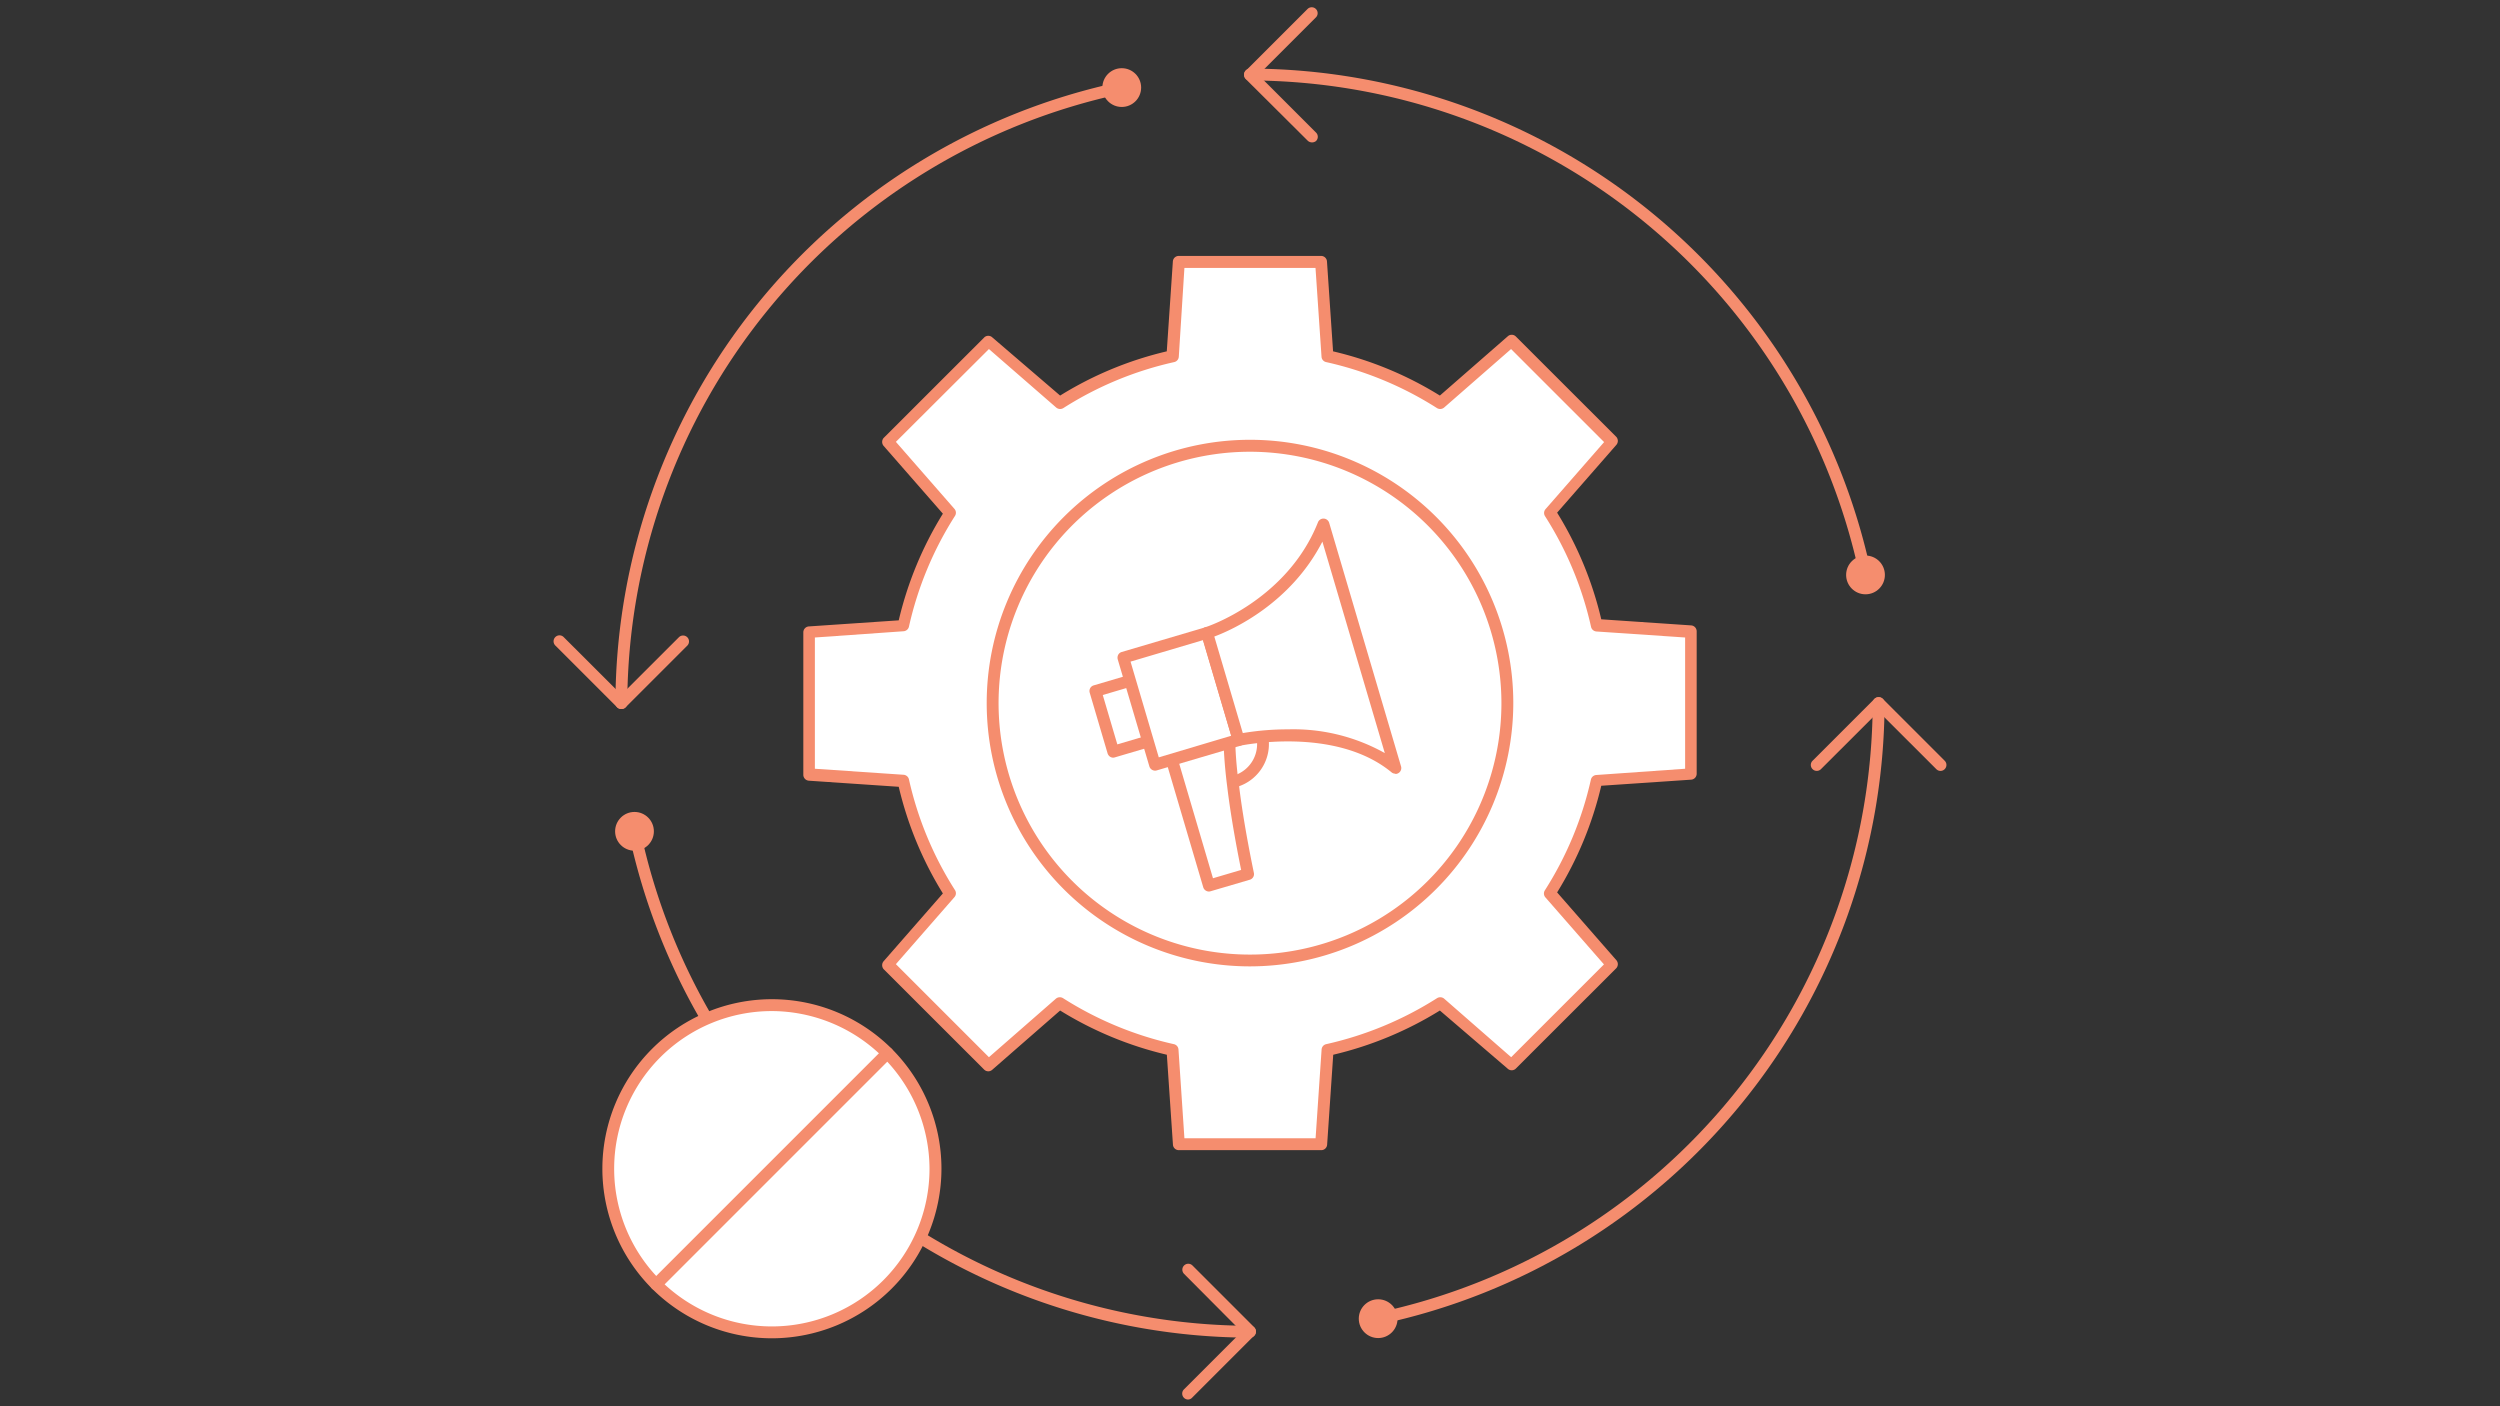
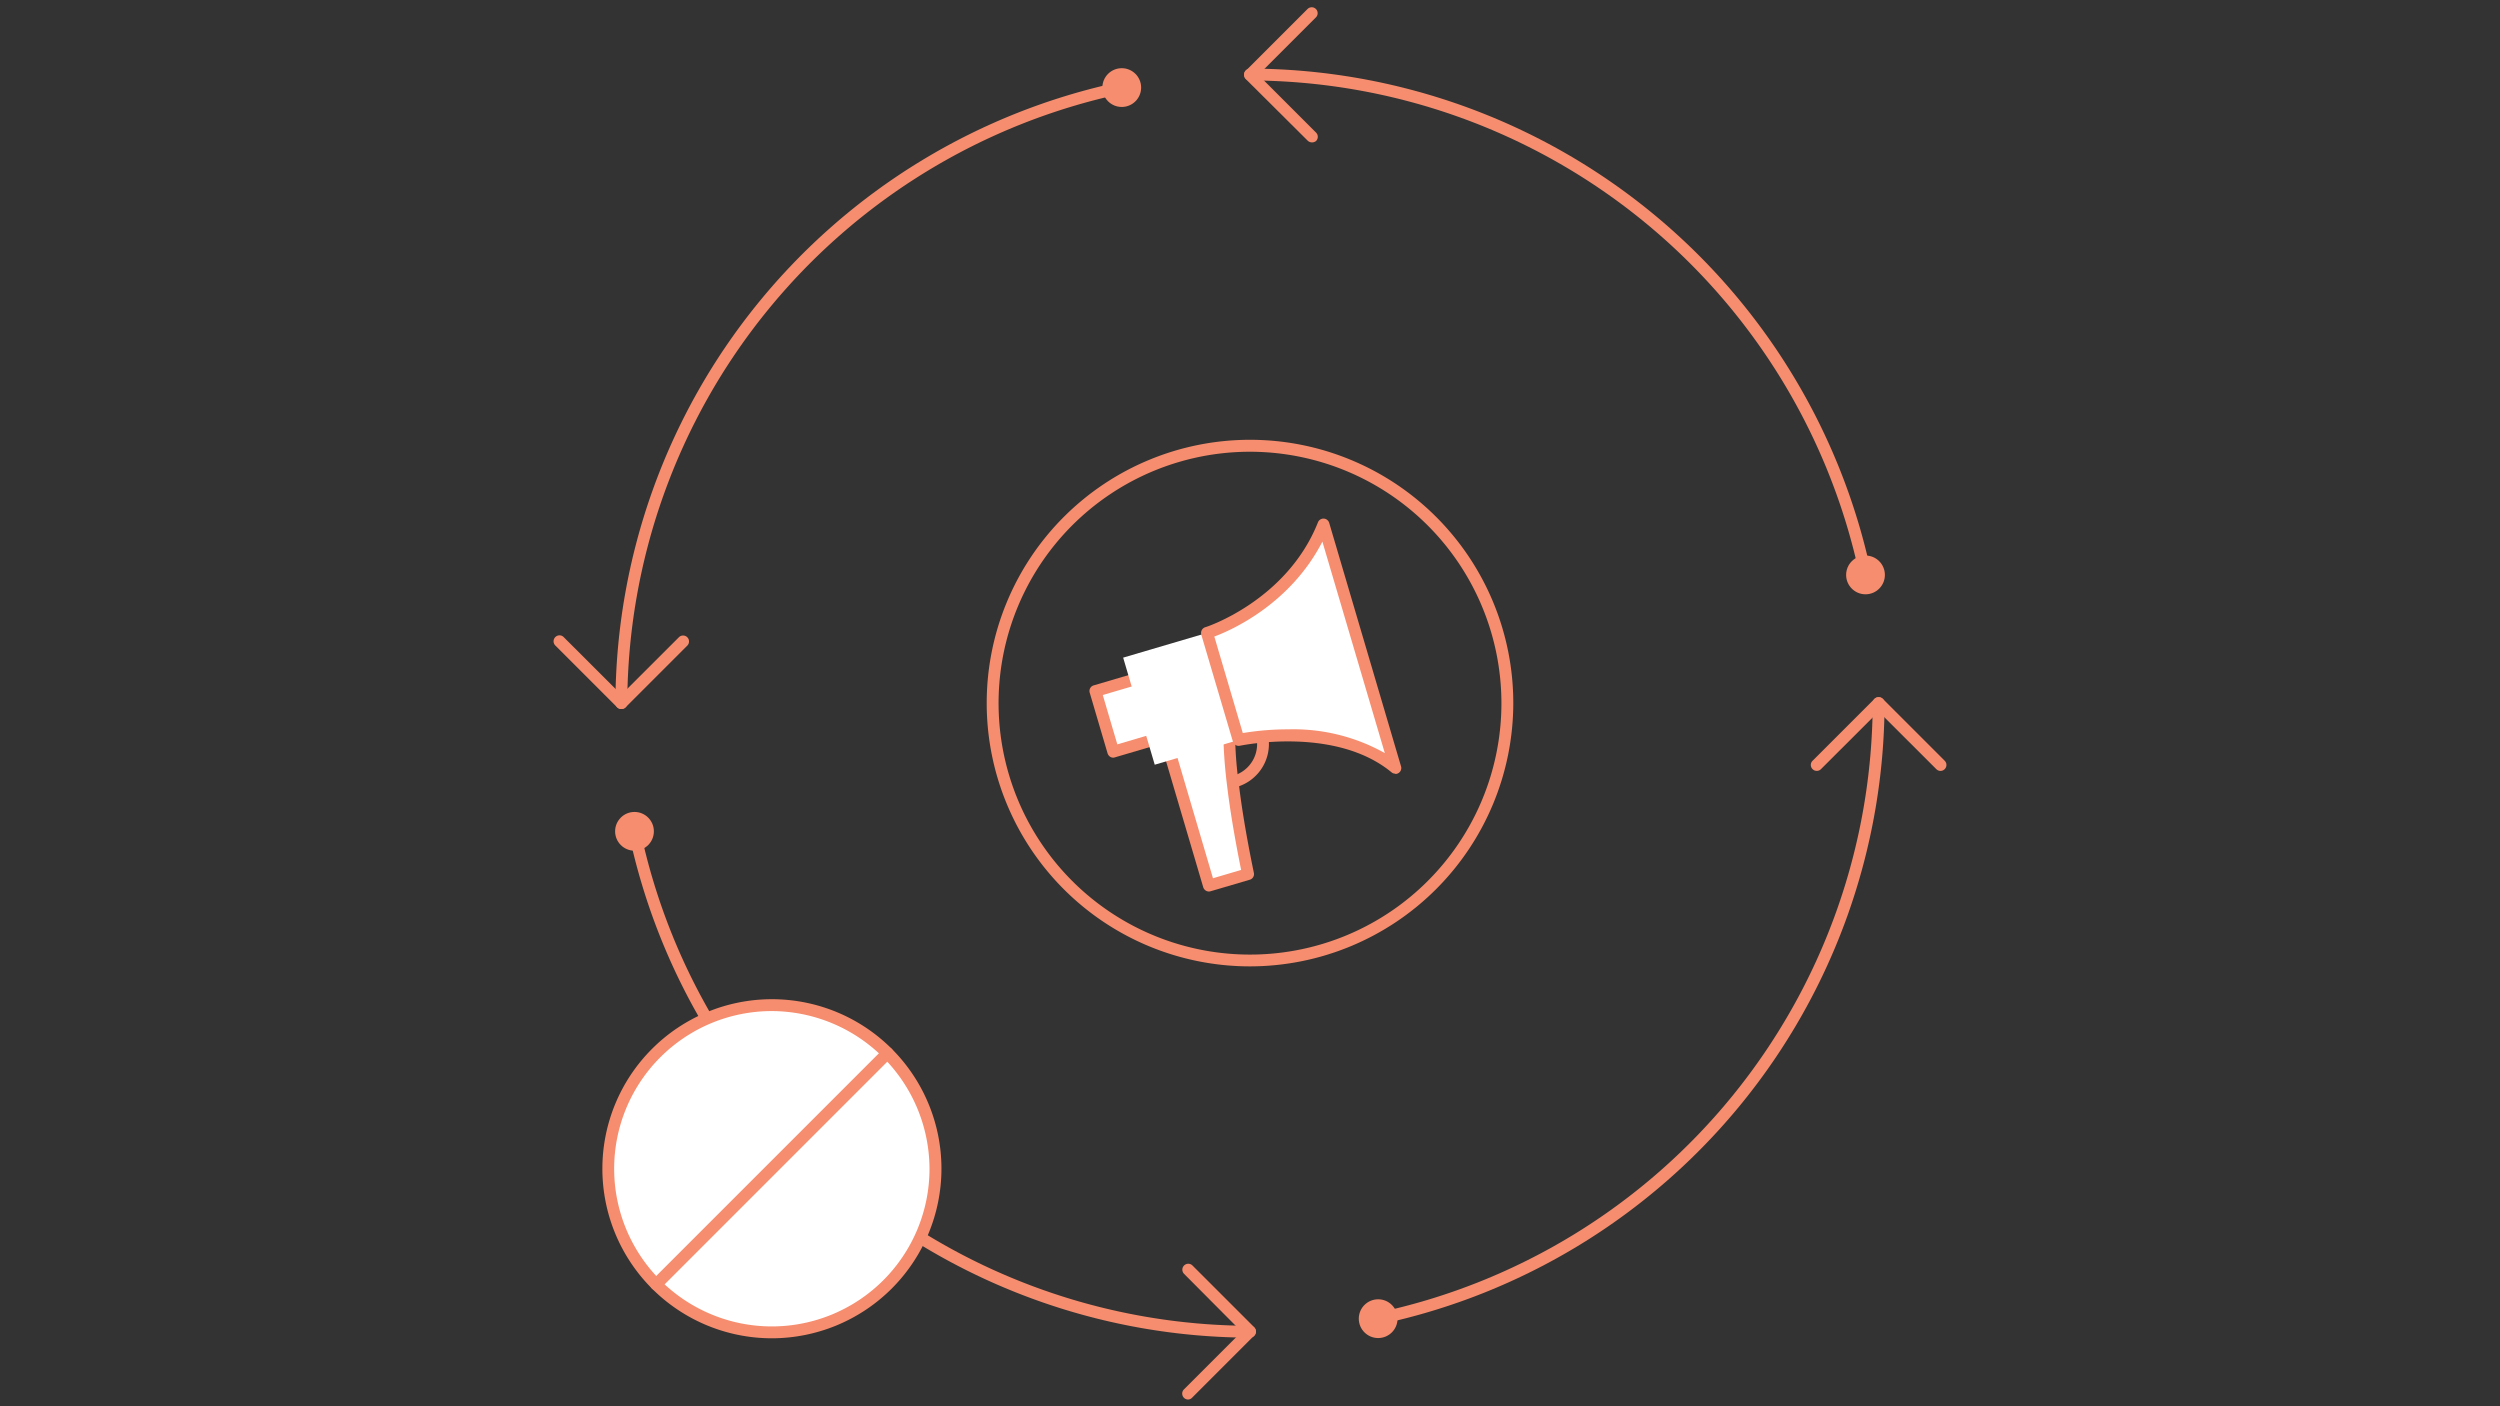
<svg xmlns="http://www.w3.org/2000/svg" viewBox="0 0 316 177.75">
  <rect x="0" y="0" width="316" height="177.75" fill="#333333" stroke="none" />
  <defs>
    <style>.cls-1{fill:#fff;}.cls-2{fill:#f58d6e;}.cls-3{fill:none;}</style>
  </defs>
  <g id="レイヤー_2" data-name="レイヤー 2">
    <g id="レイヤー_1-2" data-name="レイヤー 1">
-       <path class="cls-1" d="M213.75,97.87v-18l-11.91-.8a44.54,44.54,0,0,0-5.92-14.27l7.86-9L191.06,43.09l-9,7.86A44.71,44.71,0,0,0,167.8,45L167,33.12H149L148.2,45A44.71,44.71,0,0,0,133.93,51l-9-7.86L112.21,55.81l7.87,9a44.54,44.54,0,0,0-5.92,14.27l-11.91.8v18l11.91.8a44.54,44.54,0,0,0,5.92,14.27l-7.87,9,12.73,12.72,9-7.86a44.71,44.71,0,0,0,14.27,5.91l.8,11.92h18l.8-11.92a44.71,44.71,0,0,0,14.27-5.91l9,7.86,12.72-12.72-7.86-9a44.54,44.54,0,0,0,5.92-14.27Z" />
-       <path class="cls-2" d="M167,145.38H149a.74.74,0,0,1-.74-.7l-.77-11.36A45.38,45.38,0,0,1,134,127.73l-8.58,7.49a.74.74,0,0,1-1,0l-12.73-12.72a.77.77,0,0,1,0-1l7.49-8.57a45.35,45.35,0,0,1-5.58-13.48l-11.36-.77a.75.75,0,0,1-.7-.75v-18a.75.75,0,0,1,.7-.75l11.36-.77a45.35,45.35,0,0,1,5.58-13.48l-7.49-8.57a.77.77,0,0,1,0-1l12.73-12.72a.74.74,0,0,1,1,0L134,50a45.11,45.11,0,0,1,13.48-5.59l.77-11.36a.74.74,0,0,1,.74-.7h18a.74.74,0,0,1,.74.7l.77,11.36A45.11,45.11,0,0,1,182,50l8.58-7.49a.74.74,0,0,1,1,0l12.73,12.72a.77.77,0,0,1,0,1l-7.49,8.57a45.35,45.35,0,0,1,5.58,13.48l11.36.77a.75.75,0,0,1,.7.75v18a.75.75,0,0,1-.7.75l-11.36.77a45.35,45.35,0,0,1-5.58,13.48l7.49,8.57a.77.77,0,0,1,0,1l-12.73,12.72a.74.74,0,0,1-1,0L182,127.73a45.38,45.38,0,0,1-13.48,5.59l-.77,11.36A.74.74,0,0,1,167,145.38Zm-17.29-1.5h16.58l.76-11.22a.74.74,0,0,1,.59-.68,44,44,0,0,0,14-5.81.77.77,0,0,1,.9.06l8.47,7.4,11.73-11.73-7.4-8.47a.74.74,0,0,1-.07-.89,43.74,43.74,0,0,0,5.82-14,.75.75,0,0,1,.68-.58L213,97.17V80.58l-11.21-.76a.75.75,0,0,1-.68-.58,43.74,43.74,0,0,0-5.82-14,.74.74,0,0,1,.07-.89l7.4-8.47L191,44.12l-8.47,7.4a.77.77,0,0,1-.9.06,43.76,43.76,0,0,0-14-5.81.74.74,0,0,1-.59-.68l-.76-11.22H149.71L149,45.09a.74.74,0,0,1-.59.68,43.76,43.76,0,0,0-14,5.81.77.77,0,0,1-.9-.06L125,44.12,113.24,55.85l7.4,8.47a.74.74,0,0,1,.07.89,43.74,43.74,0,0,0-5.82,14,.75.75,0,0,1-.68.58L103,80.58V97.17l11.21.76a.75.75,0,0,1,.68.58,43.74,43.74,0,0,0,5.82,14,.74.74,0,0,1-.07.89l-7.4,8.47L125,133.63l8.47-7.4a.77.77,0,0,1,.9-.06,44,44,0,0,0,14,5.81.74.74,0,0,1,.59.68Zm64-46h0Z" />
      <path class="cls-2" d="M165.82,18a.79.79,0,0,1-.53-.22L157.47,10a.75.75,0,0,1,0-1.06l7.82-7.82a.75.75,0,0,1,1.06,1.06l-7.29,7.29,7.29,7.29a.75.75,0,0,1,0,1.06A.79.79,0,0,1,165.82,18Z" />
      <path class="cls-2" d="M78.54,89.62a.77.77,0,0,1-.53-.21l-7.82-7.82a.75.75,0,0,1,0-1.06.74.74,0,0,1,1.06,0l7.29,7.28,7.29-7.28a.75.75,0,0,1,1.06,1.06l-7.82,7.82A.76.76,0,0,1,78.54,89.62Z" />
      <path class="cls-2" d="M150.18,176.9a.74.74,0,0,1-.53-.22.75.75,0,0,1,0-1.06l7.29-7.29L149.65,161a.75.75,0,0,1,1.06-1.06l7.82,7.82a.75.75,0,0,1,0,1.06l-7.82,7.82A.74.74,0,0,1,150.18,176.9Z" />
      <path class="cls-2" d="M229.64,97.44a.73.73,0,0,1-.53-.22.74.74,0,0,1,0-1.06l7.82-7.82a.77.77,0,0,1,1.06,0l7.82,7.82a.75.75,0,0,1,0,1.06.74.74,0,0,1-1.06,0l-7.29-7.28-7.29,7.28A.74.74,0,0,1,229.64,97.44Z" />
      <path class="cls-2" d="M154.74,99.72a5.65,5.65,0,1,1,5.43-7.25h0a5.66,5.66,0,0,1-3.83,7A5.78,5.78,0,0,1,154.74,99.72Zm0-9.81a4.36,4.36,0,0,0-1.17.17,4.15,4.15,0,1,0,5.16,2.81h0A4.17,4.17,0,0,0,154.74,89.91Z" />
      <rect class="cls-1" x="139.36" y="85.62" width="11.05" height="8" transform="translate(-19.43 44.65) rotate(-16.43)" />
      <path class="cls-2" d="M140.72,95.77a.77.77,0,0,1-.36-.09.81.81,0,0,1-.36-.45l-2.26-7.67a.74.74,0,0,1,.51-.93l10.6-3.13a.75.75,0,0,1,.93.51L152,91.68a.71.71,0,0,1-.06.57.69.69,0,0,1-.44.36l-10.61,3.13A.76.76,0,0,1,140.72,95.77Zm-1.33-7.92,1.84,6.24,9.16-2.71-1.84-6.23Z" />
      <path class="cls-1" d="M157.76,110.48l-4.95,1.46L147,92.18l8.45-2.49a49.37,49.37,0,0,0,.43,9.65C156.48,104.53,157.76,110.48,157.76,110.48Z" />
      <path class="cls-2" d="M152.81,112.69a.76.76,0,0,1-.72-.54L146.26,92.4a.75.75,0,0,1,.51-.93l8.45-2.5a.75.75,0,0,1,.69.15.77.77,0,0,1,.27.65,48.71,48.71,0,0,0,.43,9.48c.6,5.1,1.87,11,1.88,11.08a.74.74,0,0,1-.52.87L153,112.66A.76.76,0,0,1,152.81,112.69Zm-4.89-20,5.4,18.32,3.56-1.05c-.35-1.72-1.27-6.39-1.76-10.53a60.75,60.75,0,0,1-.5-8.72Z" />
      <rect class="cls-1" x="143.74" y="81.27" width="11.05" height="14.11" transform="translate(-18.89 45.83) rotate(-16.43)" />
-       <path class="cls-2" d="M146,97.41a.76.76,0,0,1-.72-.54l-4-13.53a.8.8,0,0,1,.06-.57.73.73,0,0,1,.45-.36l10.6-3.13a.75.75,0,0,1,.57.06.73.73,0,0,1,.36.45l4,13.53a.75.75,0,0,1-.5.93l-10.61,3.13A.76.76,0,0,1,146,97.41ZM142.9,83.63l3.57,12.1L155.63,93l-3.56-12.09Z" />
      <path class="cls-1" d="M176.37,97c-7.51-6.19-19.81-3.51-19.81-3.51l-4-13.53s10.61-3.33,14.73-13.7Z" />
      <path class="cls-2" d="M176.37,97.79a.72.72,0,0,1-.48-.17c-7.14-5.88-19-3.38-19.17-3.36a.75.75,0,0,1-.88-.52l-4-13.53a.77.77,0,0,1,.5-.93c.1,0,10.32-3.36,14.25-13.26a.75.75,0,0,1,.74-.47.76.76,0,0,1,.68.54l9.07,30.74a.75.75,0,0,1-.72,1Zm-13.55-5.6a23.65,23.65,0,0,1,12.22,3l-7.89-26.73c-4,7.8-11.34,11.14-13.66,12l3.6,12.2A34.45,34.45,0,0,1,162.82,92.19Z" />
      <path class="cls-2" d="M158,122.15a33.28,33.28,0,1,1,33.28-33.28A33.32,33.32,0,0,1,158,122.15Zm0-65.05a31.78,31.78,0,1,0,31.78,31.77A31.81,31.81,0,0,0,158,57.1Z" />
      <path class="cls-2" d="M78.54,89.62a.75.75,0,0,1-.75-.75,80.47,80.47,0,0,1,63.85-78.53.75.75,0,0,1,.89.58.76.76,0,0,1-.59.89A79,79,0,0,0,79.29,88.87.74.74,0,0,1,78.54,89.62Z" />
      <path class="cls-2" d="M158,169.08a80.49,80.49,0,0,1-78.54-63.85.75.75,0,0,1,.58-.88.74.74,0,0,1,.89.58A79,79,0,0,0,158,167.58a.75.75,0,0,1,0,1.5Z" />
      <path class="cls-2" d="M174.2,167.43a.74.74,0,0,1-.73-.6.76.76,0,0,1,.58-.89,79,79,0,0,0,62.66-77.07.75.75,0,0,1,1.5,0,80.48,80.48,0,0,1-63.85,78.54Z" />
      <path class="cls-2" d="M235.8,73.42a.75.75,0,0,1-.73-.6A79,79,0,0,0,158,10.17a.75.75,0,0,1,0-1.5,80.49,80.49,0,0,1,78.54,63.85.75.75,0,0,1-.58.88Z" />
      <circle class="cls-2" cx="141.79" cy="11.07" r="2.45" />
      <circle class="cls-2" cx="80.2" cy="105.08" r="2.45" />
      <circle class="cls-2" cx="174.2" cy="166.68" r="2.45" />
      <circle class="cls-2" cx="235.8" cy="72.67" r="2.45" />
      <circle class="cls-1" cx="97.56" cy="147.73" r="20.68" />
      <path class="cls-2" d="M97.56,169.16A21.43,21.43,0,1,1,119,147.73,21.46,21.46,0,0,1,97.56,169.16Zm0-41.36a19.93,19.93,0,1,0,19.93,19.93A20,20,0,0,0,97.56,127.8Z" />
      <path class="cls-2" d="M82.94,163.1a.79.79,0,0,1-.53-.22.75.75,0,0,1,0-1.06l29.24-29.24a.74.74,0,0,1,1.06,0,.75.75,0,0,1,0,1.06L83.47,162.88A.79.79,0,0,1,82.94,163.1Z" />
      <rect class="cls-3" width="316" height="177.75" />
    </g>
  </g>
</svg>